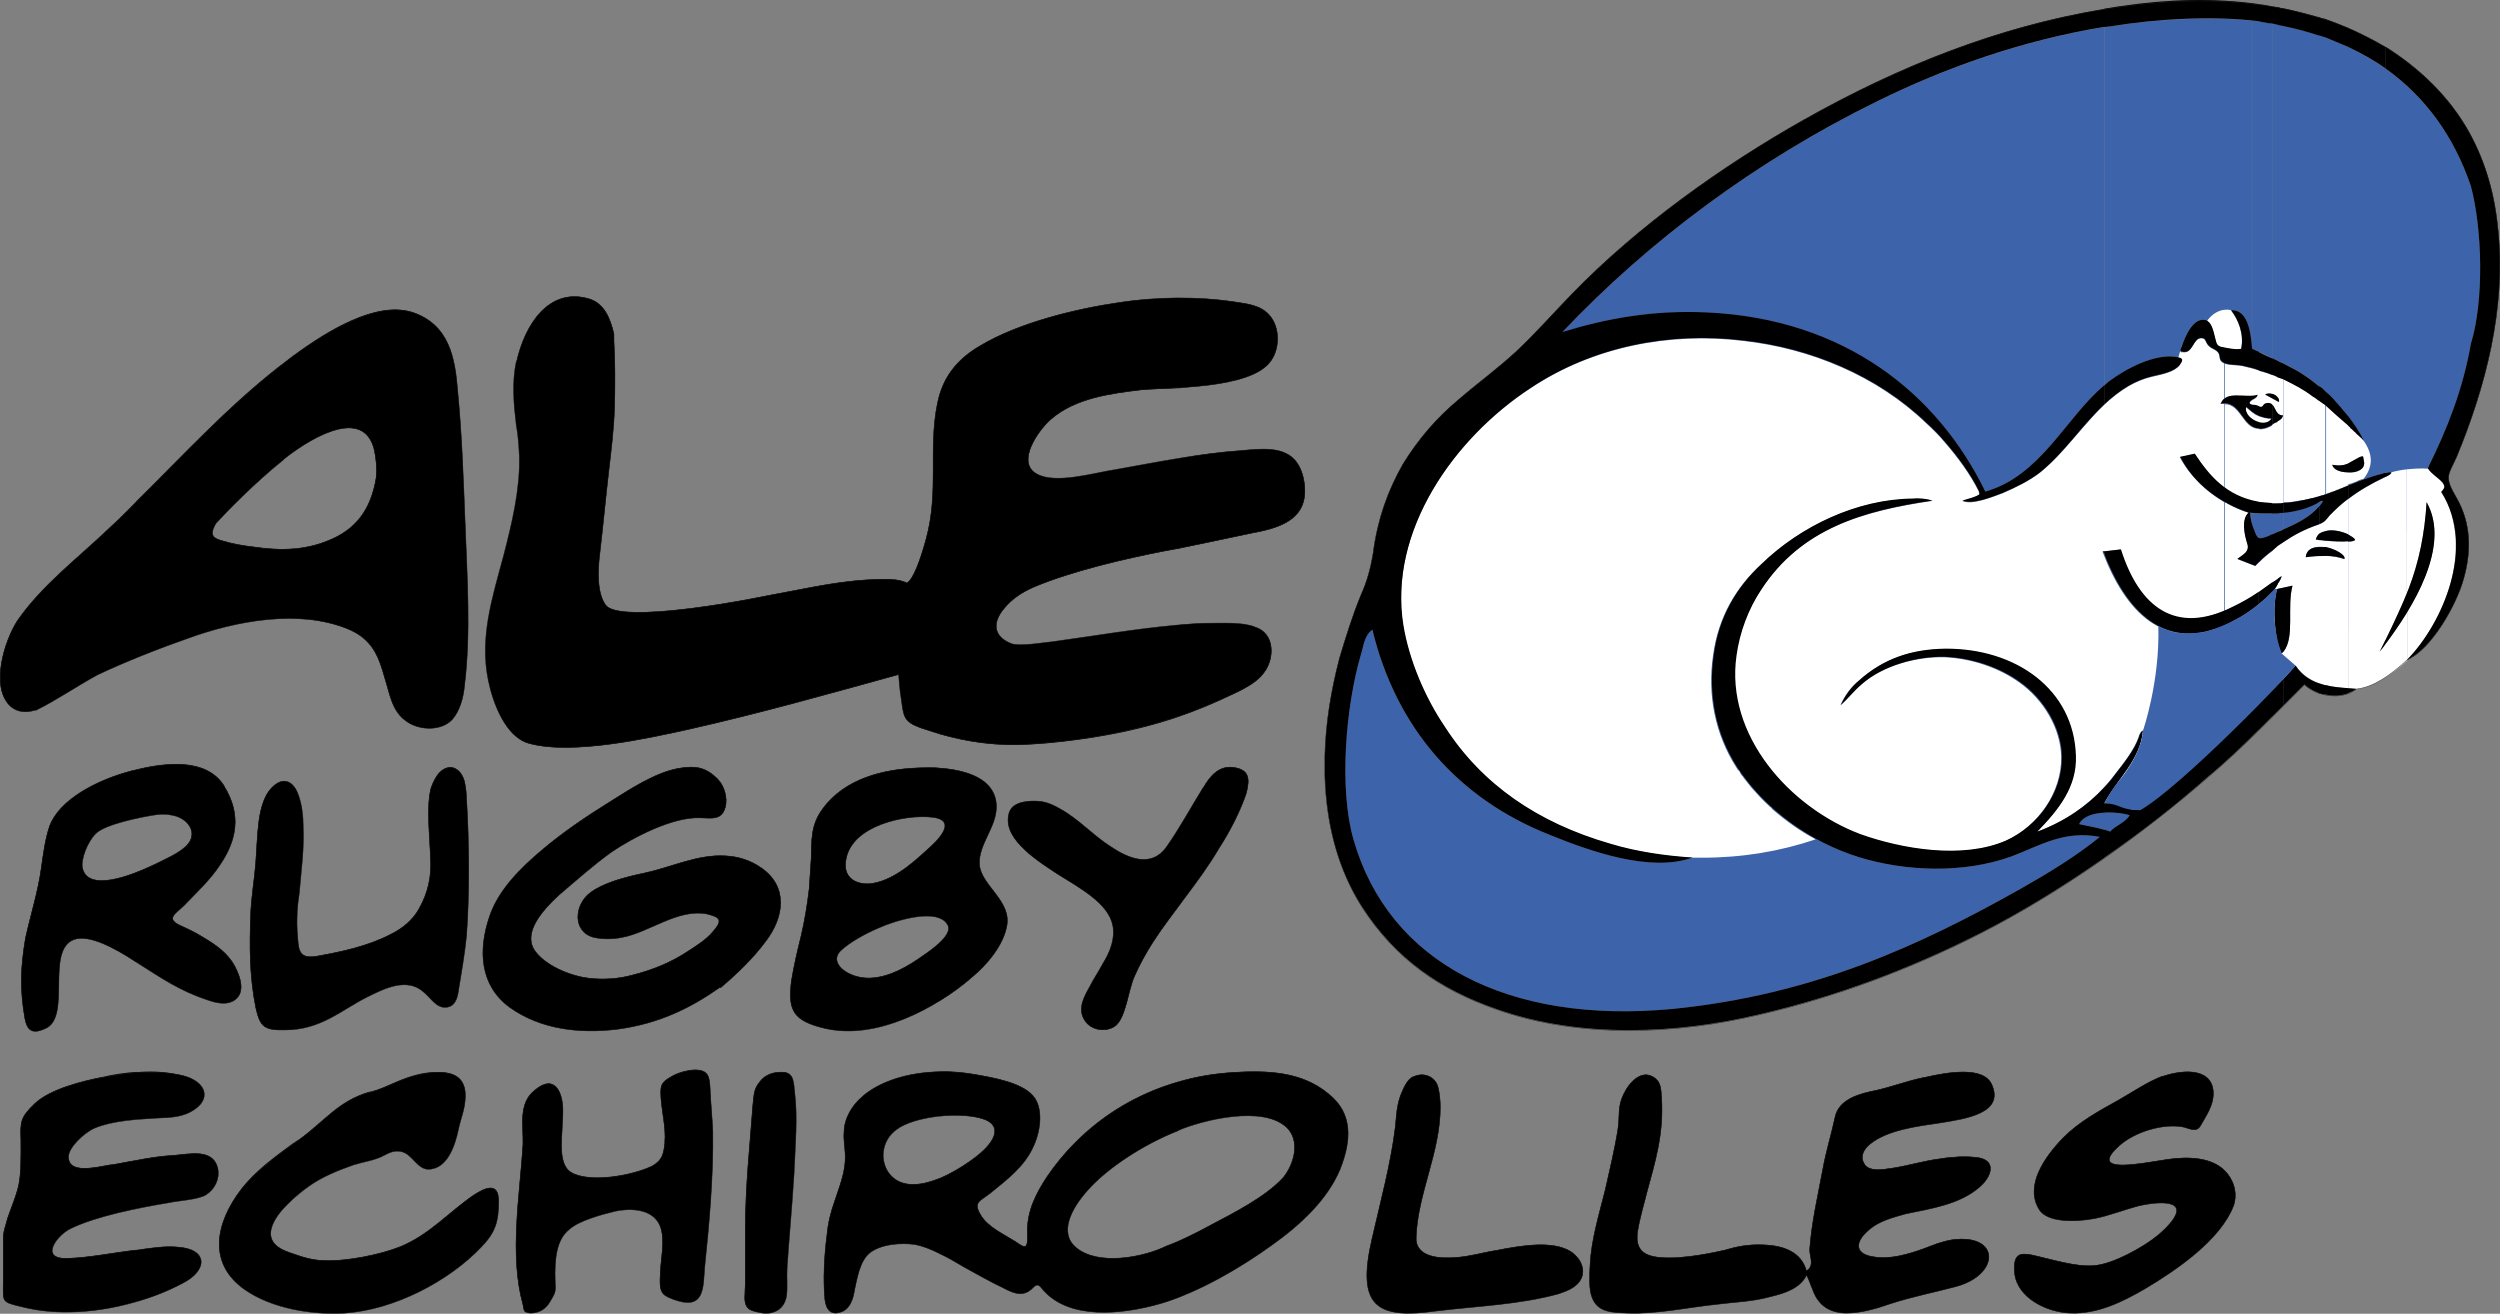
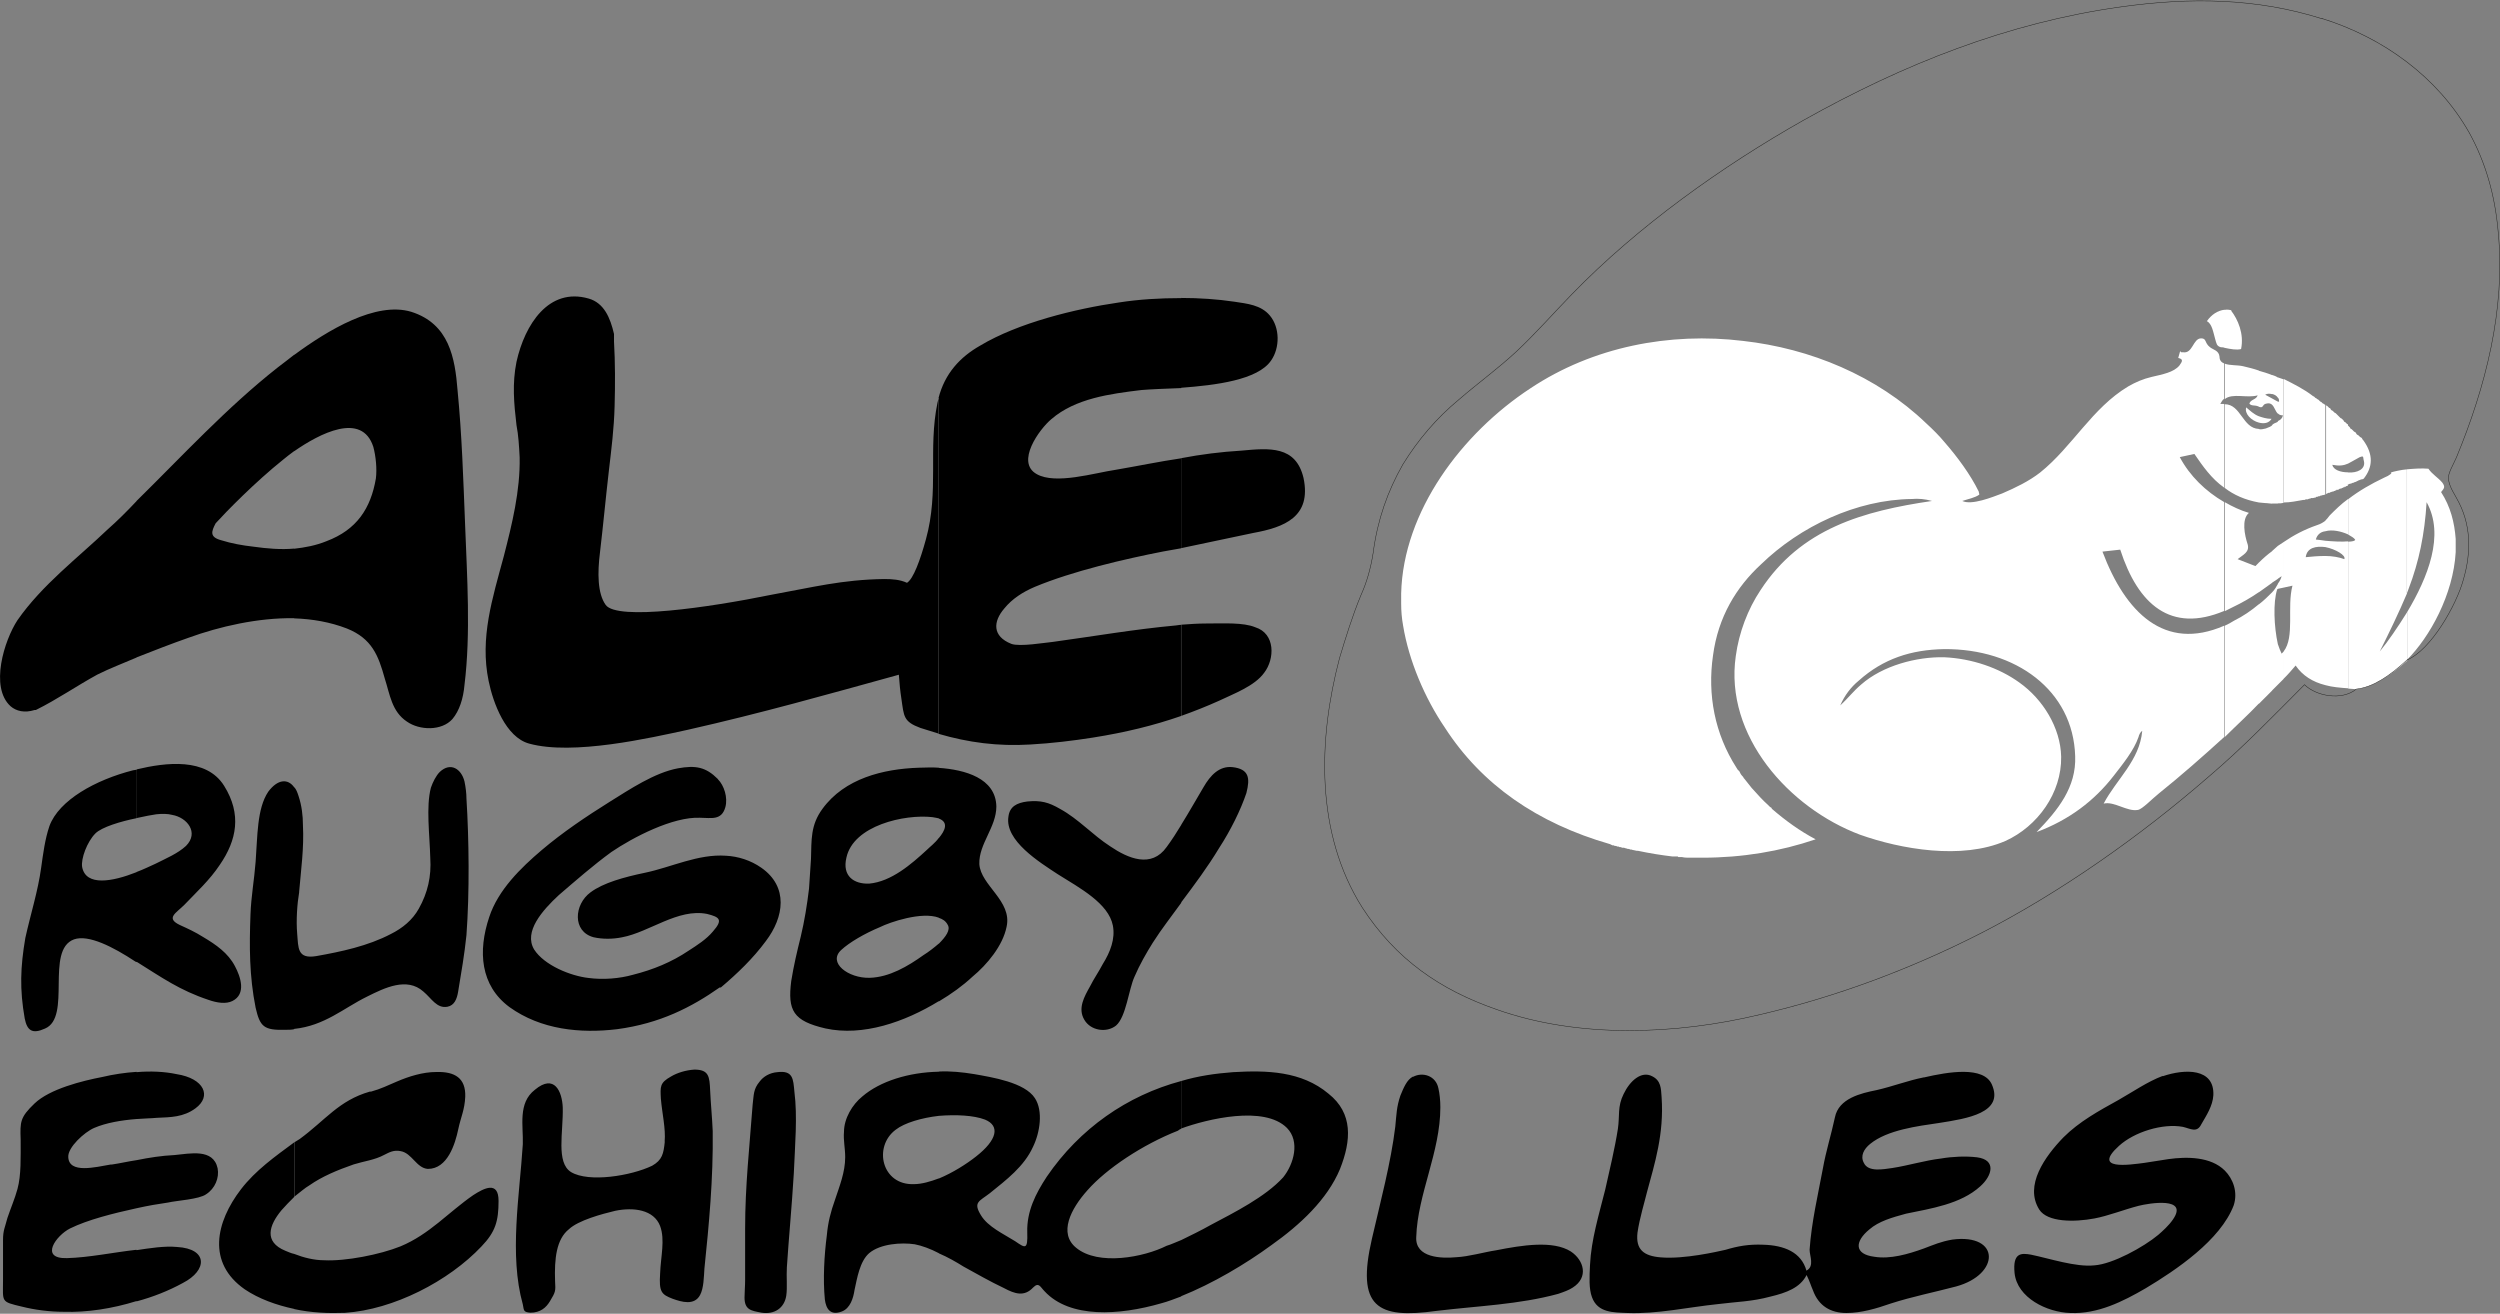
<svg xmlns="http://www.w3.org/2000/svg" id="Plan_1" data-name="Plan 1" viewBox="0 0 165.88 87.17">
  <rect x="0" y="0" width="165.88" height="87.17" fill="#808080" stroke="none" />
  <defs>
    <style>
      .cls-1, .cls-2 {
        stroke: #1e1e1c;
        stroke-miterlimit: 10;
        stroke-width: .03px;
      }

      .cls-1, .cls-3, .cls-4, .cls-5 {
        fill-rule: evenodd;
      }

      .cls-2 {
        fill: none;
      }

      .cls-3 {
        fill: #3d63aa;
      }

      .cls-4 {
        fill: #fff;
      }
    </style>
  </defs>
-   <path class="cls-3" d="m155.8,3.12c3.95,1.85,6.72,5,8.15,9.24.76,2.86.88,7.6,0,10.46-.55,3.11-1.6,5.8-2.86,8.23l-.29,2.1-4.33,7.94-.67.67v-5.84c.25,0,.46-.04.46-.13-.08-.13-.25-.21-.46-.34v-2.35c.71-.55,1.51-1.01,2.39-1.43.5-.21.8-.5-.08-.25-.88.21-1.6.5-2.31.8v-.88c.59.04,1.18-.21,1.05-.76-.08-.25.04-.38-.29-.25-.25.13-.5.29-.76.42v-2.52c.34.34.71.67,1.05,1.01-.29-.59-.67-1.13-1.05-1.64V3.11h0Zm-1.51-.63c.5.21,1.01.42,1.51.63v24.49c-.34-.42-.67-.8-1.01-1.18-.17-.17-.34-.34-.5-.46V2.49h0Zm1.51,39.28l-1.51,1.43v-6.3c.46,0,.92.08,1.26.21.13-.25-.59-.67-1.26-.8v-.42c.46.04,1.09.08,1.51.04v5.84h0Zm0-13.53c-.5-.42-1.01-.88-1.51-1.34v5.92c.5-.17,1.01-.38,1.51-.59v-.88c-.5,0-.97-.17-1.05-.5.46.08.76.04,1.05-.08v-2.52h0Zm0,4.87v2.35c-.46-.21-1.05-.34-1.51-.21v-.71c.08-.08.17-.17.29-.34.38-.38.76-.76,1.22-1.09Zm-1.93-30.75c.17.04.29.08.42.13v23.48c-.13-.13-.25-.25-.42-.34V2.36h0Zm.42,40.83l-.42.38v-6.68h.42v6.3h0Zm0-16.3v5.92c-.13.04-.25.08-.42.13v-6.34c.17.13.29.21.42.29h0Zm0,7.65v.71c-.17.04-.29.08-.42.17v-.63c.21-.08.29-.13.42-.25h0Zm0,1.34v.42h-.42v-.46c.13,0,.25,0,.42.04h0Zm-.42-2.27v-.29c.25-.13.38-.13.08.21,0,.04-.04.04-.08.08Zm-2.35-31.89c.84.17,1.6.38,2.35.63v23.27c-.38-.34-.8-.63-1.26-.92-.34-.21-.71-.38-1.09-.59V1.72h0Zm2.35,41.84l-1.13,1.09c-.13-.13-.29-.29-.42-.5-.25.29-.5.59-.8.88v-1.81c.76-.97.21-2.94.59-4.37l-.59.13v-3.02c.67-.46,1.39-.84,2.23-1.13.04,0,.08-.04.13-.04v.63c-.08.08-.17.21-.21.38.04,0,.13,0,.21.04v.46c-.42,0-.84.17-.88.67.29-.04.59-.08.88-.08v6.68h0Zm0-16.97c-.13-.08-.25-.21-.42-.29-.59-.46-1.26-.8-1.93-1.13v8.19c.42,0,.84-.08,1.3-.17.38-.08.76-.17,1.05-.25v-6.34h0Zm0,6.72s-.08.04-.13.08c-.63.34-1.39.55-2.23.63v1.09c.88-.38,1.72-.8,2.35-1.51v-.29h0Zm-2.73-31.68c.13.04.25.04.38.08v22.39c-.13-.04-.25-.08-.38-.17V1.62h0Zm.38,43.4l-.38.38v-2.69c.08.25.17.46.25.63.04-.04.08-.08.13-.13v1.81h0Zm0-19.87v8.19c-.13.04-.25.04-.38.04v-5.46c.17-.08.29-.17.34-.38-.17,0-.25-.04-.34-.13v-.8l.08.04c0-.13,0-.21-.08-.29v-1.34c.13.04.25.08.38.13h0Zm0,8.86v1.09c-.13.08-.25.13-.38.17v-1.22c.13-.04.25-.04.38-.04h0Zm0,1.93v3.02l-.38.08v-.34c.13-.17.21-.34.25-.5l-.25.17v-2.18c.13-.08.25-.17.38-.25Zm-.76-34.41c.13.04.25.04.38.08v22.31c-.13-.04-.25-.13-.38-.17V1.54h0Zm.38,43.86l-.38.38v-6.51c.17-.17.29-.38.38-.55v.34h-.04c-.29.88-.21,2.52.04,3.65v2.69h0Zm0-20.37v1.34c-.08-.13-.21-.21-.38-.25v-1.26c.13.04.25.08.38.17h0Zm0,1.6v.8c-.17-.17-.21-.42-.38-.59v-.42c.13.08.25.13.38.21h0Zm0,1.3v5.46h-.38v-5.21c.08-.08.17-.13.29-.17.08-.03.11-.05.08-.08h.01Zm0,6.13v1.22l-.38.17v-1.39h.38Zm0,2.14v2.18c-.13.08-.25.17-.38.25v-2.1c.13-.13.25-.21.38-.34h0Zm-1.72-34.83c.38.04.8.08,1.18.17h.17v22.22c-.42-.21-.88-.42-1.34-.63V1.37h0Zm1.34,44.4c-.42.46-.88.88-1.34,1.34v-6.68c.5-.38,1.01-.8,1.34-1.18v6.51h0Zm0-20.92v1.26c-.17-.04-.34-.04-.46.04.17.08.29.17.46.25v.42c-.08-.08-.21-.13-.38-.08-.34.04-.13.38-.59.17-.13-.08-.25-.04-.38-.08v-.29c.13-.08.29-.13.38-.34-.13.04-.25.08-.38.08v-1.85c.46.13.92.25,1.34.42h.01Zm0,3.32v5.21c-.13,0-.29-.04-.46-.04-.29-.04-.59-.08-.88-.17v-4.87c.25.17.55.21.92.08.21-.08.34-.13.42-.21h0Zm0,5.88v1.39l-.25.13c-.63.25-.67.25-.97-.46-.04-.08-.08-.21-.13-.38v-.67c.46,0,.88.04,1.34,0h.01Zm0,2.48c-.38.29-.76.63-1.13,1.01l-.21-.08v2.1c.46-.29.92-.63,1.34-.92v-2.1h0Zm-1.34-8.74c.42.29,1.01.42,1.3-.04-.59,0-.97-.21-1.3-.46v.5Zm-9.79-26c.13,0,.25-.04.38-.04,2.98-.46,6.47-.67,9.41-.38v21.76c-.08-1.18-.29-2.6-1.39-2.56.46.59.88,1.55.67,2.56-.38.08-.92-.04-1.34-.13-.29-.08-.29-.25-.38-.55-.13-.55-.25-1.09-.63-1.22-.8-.21-1.34,1.01-1.6,1.76-.08.21-.17.29.08.34.67.13.67-.92,1.22-.92.38,0,.21.29.59.59.21.17.59.21.63.63.04.67.97.5,1.55.63.17.04.38.08.59.17v1.85c-.76.04-1.76-.29-2.06.5,1.13-.21,1.34,1.09,2.06,1.51v4.87c-1.85-.46-2.86-1.72-3.78-3.07l-.97.21c.92,1.81,2.65,3.07,4.54,3.7-.5.42-.29,1.47-.08,2.1.13.5-.29.67-.67.97l.97.38v2.1c-.42.25-.84.5-1.3.71-3.78,1.89-6.18,0-7.39-3.82l-1.09.13v-9.75c.5-.46,1.01-.88,1.6-1.22.5-.29,1.01-.5,1.55-.63.71-.17,1.47-.29,1.85-.76.21-.29.25-.42-.08-.5-1.55-.34-3.61.84-4.62,1.6-.08.08-.21.17-.29.25V1.78h-.02Zm9.79,45.33v-6.68c-.38.25-.76.5-1.18.71-4.24,2.31-7.02-.25-8.61-4.37v15.46c.25-.25.46-.5.67-.8.59-.76,1.34-1.68,1.64-2.56.04-.17.13-.34.25-.42-.17,1.97-1.72,3.23-2.56,4.83.71-.17,1.55.55,2.27.42.29-.04.97-.76,1.39-1.09,2.1-1.68,4.2-3.61,6.13-5.5h0Zm0-20.58c-.08.04-.13.13-.17.21.04.04.13.08.17.08v-.29h0Zm0,.76c-.13-.08-.25-.17-.38-.29-.08.29.08.59.38.8v-.5h0Zm0,6.76l-.13-.04c.04.29.08.5.13.71v-.67h0Zm-9.79,21v-1.13c.63-.04,1.26.04,1.68.17-.29.5-.92.67-1.3,1.09-.13-.04-.25-.08-.38-.13h0Zm-35.96-33.02c5.67-6.01,12.85-11.38,20.92-15.33,4.37-2.14,9.45-3.99,15.04-4.92v23.78c-2.56,2.14-4.2,6.01-7.9,7.06-3.15-6.47-9.28-11.47-18.48-11.89-3.61-.17-6.72.42-9.58,1.3h0Zm35.96,30.2v-15.46c-.04-.08-.04-.13-.08-.21h.08v-9.75c-1.51,1.43-2.65,3.19-4.24,4.5-.76.59-1.64,1.01-2.52,1.39-.67.25-2.02.8-2.65.5.38-.13.84-.21,1.13-.42,0-.08-.04-.17-.04-.21-.55-1.13-1.43-2.31-2.23-3.23-.38-.46-.8-.88-1.26-1.3-3.28-3.15-7.69-4.96-12.14-5.46-4.87-.59-9.96.38-14.12,3.15-5.13,3.36-9.45,9.54-8.44,15.75.38,2.31,1.43,4.79,2.77,6.76,2.44,3.78,6.13,6.34,10.96,7.73,1.81.55,3.7.8,5.46.92-2.81,1.01-6.81-.42-9.49-1.51-6.05-2.39-10.17-7.06-11.76-13.61-.55.38-.59,1.13-.76,1.64-1.01,3.44-1.47,8.86-.5,12.27,2.35,8.23,10.33,12.27,21.13,11.26,9.37-.92,16.51-4.24,23.15-7.98,1.85-1.05,3.65-2.14,5.25-3.44-2.39-.46-3.99.59-5.88,1.3-3.15,1.13-6.97,1.01-10.12.04-3.23-1.01-6.22-3.15-8.07-5.97-1.43-2.23-1.93-4.83-1.55-7.44.34-2.56,1.55-4.54,3.19-6.05,2.6-2.52,6.34-4.29,10-4.33.42-.04.88,0,1.34.13-4.54.67-8.7,1.81-11.38,5.92-.84,1.26-1.43,2.81-1.64,4.37-.76,5.29,3.53,10.08,8.23,11.85,2.73.97,6.76,1.68,9.66.42,2.14-.97,3.74-3.19,3.7-5.59-.04-1.93-1.22-3.82-2.77-4.92-1.34-.97-3.15-1.6-5-1.68-1.81-.04-4.07.55-5.5,1.81-.5.42-.88.92-1.39,1.39.29-.67.71-1.22,1.22-1.64,1.64-1.47,3.49-2.06,5.67-2.1,4.75-.04,8.57,2.73,8.7,7.1.08,2.06-1.13,3.57-2.56,5.04,1.81-.67,3.28-1.68,4.45-2.94h0Zm0,1.68v1.13c-.55-.17-1.13-.25-1.68-.38.25-.5.92-.71,1.68-.76h0Z" />
  <path class="cls-4" d="m161.01,33.32c1.22,2.18.08,5-1.3,7.31v3.19-.04c1.51-1.51,3.07-4.33,3.23-7.14v-.88c-.08-1.09-.34-2.14-.97-3.11.21-.25.29-.34.08-.63-.29-.34-.67-.55-.92-.92-.46-.04-.97,0-1.43.04v8.23c.04-.08.08-.21.13-.34.67-1.76,1.05-3.57,1.18-5.71Zm-1.3,7.31c-.63,1.01-1.26,1.93-1.81,2.6.63-1.26,1.26-2.56,1.81-3.86v-8.23c-.42.04-.8.13-1.09.21.17,0-.08.21-.42.34-.88.42-1.68.88-2.39,1.43v2.35c.21.13.38.21.46.34,0,.08-.21.13-.46.13v9.75c.17,0,.38.04.55.04,1.05-.13,2.18-.84,3.36-1.89v-3.19h0v-.02Zm-3.91-8.4v-.88c.59.04,1.18-.21,1.05-.76-.08-.25.04-.38-.29-.25-.25.13-.5.29-.76.42v-2.52l.04.04h0l.04.04h0l.04.04h0l.04.08h0l.08.04h0l.04.04h0l.04.04.04.04.04.04.08.04.04.04.04.08.04.04.08.04.04.04.04.04.04.04.08.04.04.04.04.08.04.04c.71.97.63,1.81.04,2.56h0l-.08.04h-.04l-.13.04h0l-.08.04h-.04l-.04.04h-.04l-.04.04h0l-.13.04h0l-.08.04h-.04l-.08.04-.17.04-.04.04h-.04l.03.07Zm0-3.99v2.52c-.29.13-.59.17-1.05.08.08.34.55.5,1.05.5v.88h0l-.13.04-.04.04h-.08v.04h-.08l-.04.04h-.04l-.04.04h-.08l-.08.04h0l-.04.04h-.13v.04h-.04l-.08.04h-.04l-.04.04h-.08l-.08.04h-.04l-.04.04h-.08l-.08.04h0l-.08.04v-5.92.04l.08.04.04.04.04.04.04.04.08.04.04.08.04.04.08.04.04.04.04.04.04.04.08.04.04.04.04.04.04.04.08.08.04.04.04.04.04.04.08.04.04.04.04.04.04.04.04.08.08.04.04.04.04.04h0l.04.04h.04l.02.1Zm0,4.87v2.35c-.46-.21-1.05-.34-1.51-.21v-.71c.08-.08.17-.17.29-.34.38-.38.76-.76,1.22-1.09h0Zm0,2.81v9.75c-.55-.04-1.05-.08-1.51-.21v-8.57c.46,0,.92.08,1.26.21.13-.25-.59-.67-1.26-.8v-.42c.46.04,1.09.08,1.51.04Zm-1.51-9.03v5.92l-.13.04h-.04l-.13.04h-.04l-.04.04h-.08l-.08.04h-.08v.04h-.04l-.17.04h-.13l-.04.04h-.08l-.08.04h-.13l-.08.04h-.08c-.46.08-.88.17-1.3.17v-8.19c.67.34,1.34.67,1.93,1.13l.08.04.04.04.04.04.08.04.04.04.08.04.04.04.04.04.04.04.08.04.04.04.04.04.08.04.04.04h.04l.02.05Zm0,7.65v.71c-.34.04-.55.25-.63.55.08,0,.34.04.63.08v.42c-.63-.08-1.22.04-1.3.67.38-.04.84-.08,1.3-.08v8.57c-.84-.21-1.51-.63-1.97-1.3-.25.29-.5.59-.8.88v-1.81c.76-.97.21-2.94.59-4.37l-.59.13v-3.02c.67-.46,1.39-.84,2.23-1.13.25-.08.38-.17.55-.29h0Zm-2.77-9.37v8.19c-.13.04-.25.04-.38.04v-5.46c.17-.08.29-.17.34-.38-.17,0-.25-.04-.34-.13v-.8l.08.04c0-.13,0-.21-.08-.29v-1.34c.13.04.25.08.38.13h0Zm0,10.8v3.02l-.38.08v-.34c.13-.17.21-.34.25-.5l-.25.17v-2.18c.13-.08.25-.17.38-.25h0Zm0,7.27v1.81l-.38.38v-2.69c.08.25.17.46.25.63.04-.04.08-.08.13-.13Zm-.38-18.19v1.34c-.08-.13-.21-.21-.38-.25v-1.26c.13.04.25.08.38.17h0Zm0,1.6v.8c-.17-.17-.21-.42-.38-.59v-.42c.13.08.25.13.38.21h0Zm0,1.3v5.46h-.38v-5.21c.08-.08.17-.13.29-.17.08-.03.11-.05.08-.08h.01Zm0,8.28v2.18c-.13.08-.25.17-.38.25v-2.1c.13-.13.25-.21.38-.34h0Zm0,2.52v.34h-.04c-.29.88-.21,2.52.04,3.65v2.69l-.38.38v-6.51c.17-.17.29-.38.38-.55Zm-.38-13.86v1.26c-.17-.04-.34-.04-.46.04.17.08.29.17.46.25v.42c-.08-.08-.21-.13-.38-.08-.29.04-.17.34-.5.21v-2.39c.29.08.59.17.88.29h0Zm0,3.32v5.21c-.13,0-.29-.04-.46-.04-.13,0-.29-.04-.42-.04v-4.87c.13.04.29,0,.46-.04.21-.08.34-.13.42-.21h0Zm0,8.36v2.1c-.29.21-.59.42-.88.63v-1.97c.29-.29.59-.55.88-.76h0Zm0,2.73c-.25.25-.55.55-.88.8v6.6c.29-.29.59-.59.88-.88v-6.51h0Zm-.88-11.26v-.42c.25.08.5.17.84.17-.17.29-.5.34-.84.25Zm0-3.44v2.39s-.04-.04-.08-.04c-.21-.08-.42,0-.55-.17.08-.29.46-.25.55-.55-.67.21-1.68-.17-2.18.25v-2.35c.34.13.84.08,1.22.17.34.08.71.17,1.05.29h-.01Zm0,3.02v.42c-.5-.13-.97-.59-.84-1.01.25.21.5.46.84.59h0Zm0,.84c-1.09-.04-1.18-1.64-2.27-1.64v5.55c.59.46,1.34.8,2.27.97v-4.87h0Zm0,8.86v1.97c-.55.38-1.13.71-1.76,1.01-.17.08-.34.17-.5.25v-7.23c.5.29,1.05.55,1.6.71-.5.42-.29,1.47-.08,2.1.13.5-.29.67-.67.97l1.18.46.25-.25h-.02Zm0,2.77c-.5.42-1.05.8-1.64,1.09-.21.13-.42.25-.63.34v7.39c.76-.76,1.55-1.47,2.27-2.23v-6.6h0Zm-2.27-17.01v-2.52c.17-.04.34,0,.5.04h-.08c.46.59.88,1.55.67,2.56-.29.08-.71,0-1.09-.08Zm0-2.52v2.52c-.08-.04-.17-.04-.25-.04-.29-.08-.29-.25-.38-.55-.13-.46-.21-1.01-.55-1.18.29-.42.71-.71,1.18-.76h0Zm0,3.57c-.21-.08-.34-.21-.34-.46-.04-.42-.42-.46-.63-.63-.38-.29-.21-.59-.59-.59-.55,0-.55,1.05-1.22.92-.08.04-.17-.04-.17-.08l-.13.46c.34.08.29.21.08.5-.38.46-1.13.59-1.85.76-.55.13-1.05.34-1.55.63-2.39,1.43-3.7,3.99-5.84,5.71-.76.59-1.64,1.01-2.52,1.39-.67.25-2.02.8-2.65.5.38-.13.84-.21,1.13-.42,0-.08-.04-.17-.04-.21-.55-1.13-1.43-2.31-2.23-3.23-.38-.46-.8-.88-1.26-1.3-3.28-3.15-7.69-4.96-12.14-5.46-4.87-.59-9.96.38-14.12,3.15-4.54,2.98-8.44,8.15-8.57,13.61v.67c0,.5.04.97.13,1.47.38,2.31,1.43,4.79,2.77,6.76,2.44,3.78,6.13,6.34,10.96,7.73l.08.04.08.04h.08l.08.04h.08l.08.04h.08l.08.04h.08l.08.04h.13c.08.04.17.04.25.08h.08l.08.04h.08c.08.04.21.04.34.08h.08c.8.17,1.55.29,2.31.38h.34l.04.04h.25c.17.04.34.04.5.04h.84c2.65,0,5.17-.42,7.52-1.22h0c-1.05-.55-2.02-1.26-2.9-2.02l-.04-.08-.08-.04h0l-.08-.08-.04-.04c-.38-.34-.71-.71-1.05-1.09l-.04-.04c-.17-.21-.34-.42-.5-.63h0l-.04-.04-.04-.08s-.13-.13-.17-.21l-.04-.08-.04-.08-.08-.08h0l-.04-.04-.08-.13c-1.43-2.23-1.93-4.83-1.55-7.44.34-2.56,1.55-4.54,3.19-6.05,2.6-2.52,6.34-4.29,10-4.33.42-.04.88,0,1.34.13-4.54.67-8.7,1.81-11.38,5.92-.84,1.26-1.43,2.81-1.64,4.37-.76,5.29,3.53,10.08,8.23,11.85,2.73.97,6.76,1.68,9.66.42,2.14-.97,3.74-3.19,3.7-5.59-.04-1.93-1.22-3.82-2.77-4.92-1.34-.97-3.15-1.6-5-1.68-1.81-.04-4.07.55-5.5,1.81-.5.42-.88.92-1.39,1.39.29-.67.71-1.22,1.22-1.64,1.64-1.47,3.49-2.06,5.67-2.1,4.75-.04,8.57,2.73,8.7,7.1.08,2.06-1.13,3.57-2.56,5.04,2.14-.8,3.82-2.06,5.12-3.74.59-.76,1.34-1.68,1.64-2.56.04-.17.13-.34.25-.42-.17,1.97-1.72,3.23-2.56,4.83.71-.17,1.55.55,2.27.42.29-.04.97-.76,1.39-1.09,1.47-1.18,2.9-2.44,4.33-3.74v-7.39c-3.95,1.72-6.55-.88-8.07-4.92l1.18-.13c1.18,3.65,3.36,5.55,6.89,4.07v-7.23c-1.22-.71-2.27-1.72-2.94-2.98l.97-.21c.55.8,1.13,1.64,1.97,2.23v-5.55h-.25c.08-.13.13-.25.25-.34v-2.35l.04.02Z" />
-   <path class="cls-5" d="m161.01,33.32c1.64,2.9-.92,7.02-2.73,9.41v-.25c.55-1.13,1.09-2.27,1.55-3.44.67-1.76,1.05-3.57,1.18-5.71h0Zm-2.73-1.68v-.25c.63-.17.38.08,0,.25h0Zm0-27.1c2.65,1.89,4.54,4.49,5.67,7.81.76,2.86.88,7.6,0,10.46-.55,3.11-1.6,5.71-2.81,8.15,0,.04-.04.08-.04.13.25.38.67.59.97.92.21.29.13.38-.08.63,2.35,3.74,0,8.82-2.27,11.13,1.6-.67,3.28-3.65,3.74-5.33.55-1.89.5-3.74-.46-5.42-.84-1.43-.55-1.47,0-2.69,1.93-4.66,3.28-9.83,2.77-14.96-.21-2.44-.84-4.62-1.93-6.6-1.3-2.35-3.28-4.24-5.55-5.67v1.43h-.01Zm0,38.19c-.13.21-.25.34-.38.5l.38-.76v.25h0Zm0-39.62v1.43c-.76-.55-1.6-1.01-2.48-1.43v-1.26c.84.38,1.68.8,2.48,1.26h0Zm0,28.27v.25s-.04.04-.08.04c-.88.42-1.68.88-2.39,1.43v-.88c.71-.29,1.43-.59,2.31-.8.04-.04.13-.04.17-.04h0Zm-2.48,14.62v-.34c.17,0,.38.04.55.04-.17.13-.34.21-.55.29h0Zm0-10.08v-.46c.21.13.38.21.46.34,0,.08-.21.13-.46.13h0Zm0-4.58v-.59c.25-.13.5-.29.76-.42.34-.13.21,0,.29.25.13.55-.46.8-1.05.76h0Zm0-3.11v-.63c.38.5.76,1.05,1.05,1.64-.34-.34-.71-.67-1.05-1.01Zm0-26.38v1.26c-.5-.21-1.01-.42-1.51-.63v-1.22c.5.17,1.01.38,1.51.59h0Zm0,25.75v.63c-.5-.42-1.01-.88-1.51-1.34v-.92c.17.13.34.29.5.46.34.38.67.76,1.01,1.18h0Zm0,3.15v.59c-.5,0-.97-.17-1.05-.5.46.08.76.04,1.05-.08h0Zm0,1.47v.88c-.46.34-.84.71-1.22,1.09-.13.17-.21.25-.29.34v-1.72c.5-.17,1.01-.38,1.51-.59h0Zm0,3.23v.46c-.42.04-1.05,0-1.51-.04v-.63c.46-.13,1.05,0,1.51.21h0Zm0,10.21v.34c-.46.17-1.01.21-1.51.08v-.63c.46.13.97.17,1.51.21h0Zm-1.51-8.78v-.59c.67.13,1.39.55,1.26.8-.34-.13-.8-.21-1.26-.21Zm0-35.62v1.22c-.13-.04-.25-.08-.42-.13v-1.22l.21.08.21.04h0Zm0,24.7v.92c-.13-.08-.25-.17-.42-.29v-.97c.17.08.29.21.42.34h0Zm0,6.85v1.72c-.13.13-.21.17-.42.25v-1.18s.08-.04.08-.08c.29-.34.17-.34-.08-.21v-.38c.17-.04.29-.08.42-.13h0Zm0,2.44v.63c-.17-.04-.29-.04-.42-.04v-.42c.13-.08.25-.13.42-.17h0Zm0,1.05v.59h-.42v-.59h.42Zm0,9.16v.63c-.17-.04-.29-.04-.42-.08v-.67c.13.04.25.08.42.13h0Zm-.42-44.32v1.22c-.76-.25-1.51-.46-2.35-.63V.55c.8.17,1.6.38,2.35.59h0Zm0,24.49v.97c-.13-.08-.25-.21-.42-.29-.59-.46-1.26-.8-1.93-1.13v-1.05c.38.21.76.38,1.09.59.46.29.88.59,1.26.92h0Zm0,7.31v.38s-.08.04-.13.08c-.63.34-1.39.55-2.23.63v-.67c.42,0,.84-.08,1.3-.17.38-.08.76-.17,1.05-.25h0Zm0,.67c-.63.71-1.47,1.13-2.35,1.51v.84c.67-.46,1.39-.84,2.23-1.13.04,0,.08-.04.13-.04v-1.18h0Zm0,1.81v.42c-.08-.04-.17-.04-.21-.04.04-.17.13-.29.21-.38h0Zm0,.88v.59c-.29,0-.59.04-.88.08.04-.5.46-.67.88-.67h0Zm0,9.03v.67c-.38-.17-.71-.34-.97-.59l-1.39,1.39v-1.76c.29-.29.55-.59.8-.88.38.59.92.97,1.55,1.18h0Zm-2.35-2.1v-4.24l.59-.13c-.38,1.43.17,3.4-.59,4.37Zm0-42.68v1.18c-.13-.04-.25-.04-.38-.08V.47c.13.04.25.08.38.08h0Zm0,23.57v1.05c-.13-.04-.25-.08-.38-.13v-1.09c.13.08.25.13.38.17h0Zm0,9.24v.67c-.13,0-.25,0-.38.04v-.67c.13,0,.25,0,.38-.04h0Zm0,1.76v.84c-.13.08-.25.17-.38.25v-.92c.13-.04.25-.08.38-.17h0Zm0,3.86v4.24s-.08.08-.13.13c-.08-.17-.17-.38-.25-.63v-3.65l.38-.08h0Zm0,6.05v1.76l-.38.38v-1.76l.38-.38h0Zm-.38-6.3v-.34l.25-.17c-.04.17-.13.34-.25.5h0Zm0-10.8v-.5c.08.08.17.13.34.13-.04.21-.17.29-.34.38h0Zm0-1.3v-.25c.08.08.08.17.08.29l-.08-.04Zm0-26.17v1.18c-.13-.04-.25-.04-.38-.08V.43c.13,0,.25.04.38.04h0Zm0,23.48v1.09c-.13-.08-.25-.13-.38-.17v-1.09c.13.04.25.13.38.17h0Zm0,2.44v.25c-.13-.08-.25-.13-.38-.21v-.29c.17.04.29.13.38.25h0Zm0,1.05v.5s-.04.04-.08.08c-.13.04-.21.08-.29.17v-1.34c.17.17.21.42.38.59h-.01Zm0,5.97v.67h-.38v-.67h.38Zm0,1.89v.92c-.13.13-.25.21-.38.34v-1.09l.38-.17h0Zm0,3.11v.34c-.08.17-.21.38-.38.55v-.63c.13-.08.25-.17.38-.25h0Zm0,.67h-.04c-.29.88-.21,2.52.04,3.65v-3.65h0Zm0,6.34v1.76l-.38.38v-1.76l.38-.38Zm-.38-44.99v1.13h-.17c-.25-.04-.46-.08-.71-.13V.29c.29,0,.59.08.88.13h0Zm0,23.36v1.09c-.29-.13-.59-.21-.88-.29v-1.22c.29.17.59.29.88.42h0Zm0,2.35v.29c-.17-.08-.29-.17-.46-.25.13-.08.29-.08.46-.04h0Zm0,.71v1.34c-.08.08-.21.13-.42.21-.17.04-.34.08-.46.04v-.42c.34.08.67.04.84-.25-.34,0-.59-.08-.84-.17v-.63c.34.13.21-.17.5-.21.17-.04.29,0,.38.08h0Zm0,6.55v.67h-.88v-.76c.13,0,.29.04.42.04.17,0,.34.04.46.04h0Zm0,2.06v1.09c-.29.21-.59.46-.88.76v-1.6c.13.04.29,0,.63-.13l.25-.13h0Zm0,3.19v.63c-.25.25-.55.55-.88.8v-.8c.29-.21.59-.42.88-.63h0Zm0,7.14v1.76c-.29.29-.59.59-.88.88v-1.76c.29-.29.59-.59.88-.88Zm-.88-45.5v1.13c-3.02-.38-6.76-.17-9.87.34-.13,0-.25.04-.38.04V.57c.38-.04.76-.13,1.13-.17,3.07-.46,6.13-.55,9.12-.13h0Zm0,23.06v1.22c-.34-.13-.71-.21-1.05-.29-.59-.13-1.51.04-1.55-.63-.04-.42-.42-.46-.63-.63-.38-.29-.21-.59-.59-.59-.55,0-.55,1.05-1.22.92-.25-.04-.17-.13-.08-.34.25-.76.8-1.97,1.6-1.76.38.13.5.67.63,1.22.08.29.08.46.38.55.42.08.97.21,1.34.13.21-1.01-.21-1.97-.67-2.56,1.09-.04,1.3,1.39,1.39,2.56l.46.21h-.01Zm0,3.61v.63c-.34-.13-.59-.38-.84-.59-.13.42.34.88.84,1.01v.42c-1.13-.04-1.18-1.89-2.52-1.64.34-.92,1.64-.34,2.44-.59-.08.29-.46.25-.55.55.13.17.34.08.55.17.04,0,.04.04.08.04h0Zm0,6.34v.76c-.17,0-.38,0-.59-.04.04.46.13.8.25,1.09.13.34.21.55.34.59v1.6l-.25.25-1.18-.46c.38-.29.8-.46.67-.97-.21-.63-.42-1.68.08-2.1-1.89-.63-3.61-1.89-4.54-3.7l.97-.21c.97,1.47,2.1,2.81,4.24,3.19h0Zm0,5.97c-.55.38-1.13.71-1.76,1.01-3.78,1.89-6.18,0-7.39-3.82l-1.09.13v.21c1.6,4.12,4.37,6.68,8.61,4.37.59-.29,1.13-.67,1.64-1.09v-.8h-.01Zm0,7.39v1.76c-1.05,1.05-2.14,2.1-3.36,3.11-2.14,1.89-4.45,3.7-6.89,5.38v-1.85c.13.04.25.08.38.13.38-.42,1.01-.59,1.3-1.09-.42-.13-1.05-.21-1.68-.17v-1.68c.25-.25.46-.5.67-.8.59-.76,1.34-1.68,1.64-2.56.04-.17.13-.34.25-.42-.17,1.97-1.72,3.23-2.56,4.83.71-.17,1.55.55,2.27.42.29-.04.97-.76,1.39-1.09,2.27-1.81,4.54-3.91,6.6-5.97h-.01Zm-10.25-19.83c.5-.46,1.01-.88,1.6-1.22.5-.29,1.01-.5,1.55-.63.71-.17,1.47-.29,1.85-.76.21-.29.25-.42-.08-.5-1.55-.34-3.61.84-4.62,1.6-.08.08-.21.17-.29.25v1.26h-.01Zm0-26.26v1.22c-5.59.92-10.67,2.77-15.04,4.92-8.07,3.95-15.25,9.33-20.92,15.33,2.86-.88,5.97-1.47,9.58-1.3,9.2.42,15.33,5.42,18.48,11.89,3.7-1.05,5.34-4.92,7.9-7.06v1.26c-1.51,1.43-2.65,3.19-4.24,4.5-.76.59-1.64,1.01-2.52,1.39-.67.25-2.02.8-2.65.5.38-.13.84-.21,1.13-.42,0-.08-.04-.17-.04-.21-.55-1.13-1.43-2.31-2.23-3.23-.38-.46-.8-.88-1.26-1.3-3.28-3.15-7.69-4.96-12.14-5.46-4.87-.59-9.96.38-14.12,3.15-5.13,3.36-9.45,9.54-8.44,15.75.38,2.31,1.43,4.79,2.77,6.76,2.44,3.78,6.13,6.34,10.96,7.73,1.81.55,3.7.8,5.46.92-2.81,1.01-6.81-.42-9.49-1.51-6.05-2.39-10.17-7.06-11.76-13.61-.55.38-.59,1.13-.76,1.64-1.01,3.44-1.47,8.86-.5,12.27,2.35,8.23,10.33,12.27,21.13,11.26,9.37-.92,16.51-4.24,23.15-7.98,1.85-1.05,3.65-2.14,5.25-3.44-2.39-.46-3.99.59-5.88,1.3-3.15,1.13-6.97,1.01-10.12.04-3.23-1.01-6.22-3.15-8.07-5.97-1.43-2.23-1.93-4.83-1.55-7.44.34-2.56,1.55-4.54,3.19-6.05,2.6-2.52,6.34-4.29,10-4.33.42-.04.88,0,1.34.13-4.54.67-8.7,1.81-11.38,5.92-.84,1.26-1.43,2.81-1.64,4.37-.76,5.29,3.53,10.08,8.23,11.85,2.73.97,6.76,1.68,9.66.42,2.14-.97,3.74-3.19,3.7-5.59-.04-1.93-1.22-3.82-2.77-4.92-1.34-.97-3.15-1.6-5-1.68-1.81-.04-4.07.55-5.5,1.81-.5.42-.88.92-1.39,1.39.29-.67.71-1.22,1.22-1.64,1.64-1.47,3.49-2.06,5.67-2.1,4.75-.04,8.57,2.73,8.7,7.1.08,2.06-1.13,3.57-2.56,5.04,1.81-.67,3.28-1.68,4.45-2.94v1.68c-.76.04-1.43.25-1.68.76.55.13,1.13.21,1.68.38v1.85c-2.65,1.85-5.42,3.57-8.23,5-4.62,2.35-9.54,4.2-14.62,5.38-5.59,1.34-12.01,1.6-17.48-.34-3.74-1.3-6.68-3.32-8.91-6.76-1.68-2.6-2.39-5.63-2.48-8.7v-1.34c.04-2.23.42-4.41.97-6.51.42-1.39.84-2.77,1.43-4.2.38-.84.63-1.72.8-2.77.29-2.23.97-4.12,1.97-5.88,1.01-1.64,2.23-3.07,3.7-4.29,1.26-1.09,2.6-2.06,3.82-3.19,1.3-1.22,2.44-2.52,3.7-3.82,4.37-4.5,9.96-8.49,15.38-11.55,6.26-3.53,12.86-6.18,19.95-7.35h0v-.03Zm0,36h-.08c.04.08.04.13.08.21v-.21Z" />
  <path class="cls-2" d="m154.08,1.23c4.03,1.26,7.65,3.86,9.75,7.56,1.09,1.97,1.72,4.16,1.93,6.6.5,5.13-.84,10.29-2.77,14.96-.55,1.22-.84,1.26,0,2.69.97,1.68,1.01,3.53.46,5.42-.46,1.68-2.14,4.66-3.74,5.33-1.18,1.09-2.27,1.81-3.36,1.93-.97.8-2.69.46-3.44-.29-2.14,2.14-4.07,4.16-6.39,6.13-4.5,3.91-9.79,7.65-15.12,10.38-4.62,2.35-9.54,4.2-14.62,5.38-5.59,1.34-12.01,1.6-17.48-.34-3.74-1.3-6.68-3.32-8.91-6.76-3.11-4.92-2.94-11.13-1.51-16.55.42-1.39.84-2.77,1.43-4.2.38-.84.63-1.72.8-2.77.29-2.23.97-4.12,1.97-5.88,1.01-1.64,2.23-3.07,3.7-4.29,1.26-1.09,2.6-2.06,3.82-3.19,1.3-1.22,2.44-2.52,3.7-3.82,4.37-4.5,9.96-8.49,15.38-11.55,6.6-3.7,13.53-6.47,21.09-7.52,4.54-.63,8.95-.59,13.32.8h0v-.02Z" />
-   <path class="cls-3" d="m139.63,53.32s.28-.7,1.17-1.76c0,0,1.31-1.61,1.39-3.08,0,0,1.13-3.24,1.02-6.93,0,0,.33.18.85.34.45.14,1.18.18,2.1.06,0,0,2.61-.48,4.77-2.87h.17s-.57,1.93.29,4.28l.92.8c-.32.52-7.49,7.96-10.28,9.59,0,0-.61.06-1.3-.2,0,0-.57-.28-1.11-.23h0Z" />
  <path class="cls-5" d="m78.38,86.02v-3.74c.59-.29,1.3-.63,1.97-1.01,1.51-.8,3.61-1.85,4.79-3.15.71-.88,1.13-2.39.25-3.28-1.51-1.51-5.29-.59-7.02.04v-3.15c1.13-.34,2.27-.5,3.44-.59,2.23-.13,4.54-.08,6.34,1.43,1.64,1.3,1.51,3.11.76,5-.84,2.02-2.65,3.7-4.54,5.04-1.72,1.26-3.91,2.56-6.01,3.4h.02Zm0-26.13v-5.17c.5-.8.97-1.64,1.47-2.48.46-.8,1.05-1.43,1.93-1.34,1.09.13,1.18.71.92,1.72-.38,1.13-1.05,2.48-1.81,3.65-.76,1.26-1.64,2.44-2.52,3.61h.01Zm0-12.39v-6.05c.55-.04,1.09-.08,1.68-.08,1.13,0,2.44-.08,3.23.25,1.34.42,1.3,2.1.59,3.02-.63.88-2.02,1.39-2.98,1.85-.84.38-1.68.71-2.52,1.01h0Zm0-11.13v-5.97c1.3-.25,2.65-.42,3.99-.5,1.85-.17,3.61-.34,4.12,1.81.55,2.6-1.3,3.28-3.32,3.65-1.6.34-3.19.67-4.79,1.01h0Zm0-10.63v-5.97c1.18,0,2.39.08,3.53.25.84.13,1.76.21,2.35.92.67.8.67,2.14.08,2.98-.88,1.3-3.7,1.64-5.97,1.81h0Zm49.28,45.75c1.64-.38,3.95-.76,4.5.46.84,1.89-1.64,2.27-3.49,2.56-1.43.21-3.44.46-4.58,1.39-.42.34-.67.8-.42,1.26.29.63,1.3.42,1.89.34,1.09-.17,2.14-.5,3.23-.63.76-.13,1.64-.17,2.39-.08,1.3.17,1.01,1.22.21,1.93-1.3,1.18-3.28,1.47-4.92,1.81-.92.25-1.81.5-2.44,1.05-.97.8-1.01,1.64.34,1.81,1.05.17,2.23-.17,3.28-.55.67-.25,1.13-.46,1.89-.59,3.19-.42,3.19,2.31.25,3.11-1.43.38-2.9.67-4.33,1.13-.97.34-1.97.63-2.94.63-1.05,0-1.85-.46-2.23-1.51-.13-.29-.21-.59-.42-1.01-.42.84-1.34,1.18-2.39,1.43-1.26.34-2.23.34-3.49.5-2.02.21-4.03.67-6.01.59-.92-.04-1.97,0-2.35-1.05-.21-.55-.17-1.34-.13-2.14.08-1.68.59-3.32,1.01-5,.29-1.3.63-2.69.84-4.03.13-.88-.04-1.47.38-2.31.42-.88,1.18-1.55,1.89-1.18.59.29.59.8.63,1.39.17,2.44-.46,4.41-.97,6.3-.13.55-.5,1.76-.63,2.69-.13,1.13.42,1.55,1.55,1.64,1.55.13,3.74-.38,4.28-.5.84-.25,1.55-.38,2.52-.34,1.39.04,2.52.5,2.86,1.72.55-.29.21-.97.21-1.39.13-1.85.55-3.61.88-5.38.21-1.18.55-2.23.8-3.4.25-1.26,1.72-1.6,2.77-1.81,1.09-.25,2.06-.63,3.11-.84h.03Zm15.84-.08c1.47-.5,3.44-.55,3.36,1.26-.04.71-.46,1.34-.8,1.93-.29.59-.71.29-1.22.17-1.34-.25-3.23.34-4.24,1.26-1.81,1.64.67,1.26,1.68,1.13.55-.08,1.05-.17,1.6-.25,1.22-.17,2.81-.17,3.74.76.55.55.88,1.43.59,2.31-.88,2.31-3.82,4.29-5.84,5.5-1.51.88-3.19,1.72-5,1.64-1.55-.04-3.53-1.01-3.7-2.65-.13-1.34.42-1.34,1.09-1.22,1.22.25,2.98.84,4.2.71,1.22-.08,3.28-1.22,4.24-2.02.29-.25.71-.63.97-1.01,1.09-1.55-1.6-1.09-2.27-.92-.97.25-2.02.67-2.94.84-1.34.25-3.11.25-3.65-.59-1.01-1.6.38-3.53,1.6-4.79,1.05-1.05,2.35-1.76,3.65-2.48.97-.55,1.93-1.22,2.94-1.6h0v.02Zm-49.74.04c.63-.34,1.51-.08,1.68.76.08.34.13.8.13,1.26,0,2.98-1.51,5.76-1.6,8.61-.08,1.39,1.68,1.43,2.65,1.34.84-.04,1.85-.34,2.65-.46,1.72-.34,3.78-.67,4.96.08.88.59,1.18,1.72.13,2.39-.25.17-.59.29-.97.42-2.6.71-5.33.8-8.07,1.13-3.95.55-5.34-.25-4.29-4.79.55-2.39,1.26-5.04,1.55-7.44.08-.8.08-1.3.34-2.06.21-.5.42-1.05.84-1.26v.02Zm-15.38-51.67v5.97c-1.09.04-2.06.08-2.65.13-2.06.25-4.37.55-5.97,1.93-.8.67-2.39,2.86-.97,3.65,1.26.71,3.82-.08,5.25-.29,1.47-.25,2.9-.55,4.33-.76v5.97l-1.18.21c-2.56.5-6.01,1.3-8.53,2.35-.8.34-1.51.8-2.02,1.43-.76.88-.8,1.85.46,2.35.55.21,2.23-.08,2.77-.13,2.77-.38,5.42-.84,8.15-1.09.08,0,.21-.04.34-.04v6.05c-1.81.63-3.7,1.09-5.84,1.43-1.34.21-2.73.38-4.16.46-2.14.13-4.12-.13-6.09-.71v-22.27c.42-1.64,1.43-2.73,2.77-3.49,2.52-1.51,6.3-2.44,9.2-2.86,1.34-.21,2.73-.29,4.12-.29h.02Zm0,34.95v5.17c-.63.88-1.3,1.72-1.89,2.65-.42.67-.88,1.47-1.22,2.27-.38.84-.55,2.65-1.22,3.23-.63.5-1.68.34-2.1-.38-.46-.76,0-1.55.38-2.23.25-.5.55-.92.84-1.47.5-.8.84-1.68.67-2.56-.29-1.47-2.18-2.48-3.65-3.4-1.22-.8-3.53-2.23-3.28-3.82.08-.67.55-.92,1.26-1.01.88-.08,1.39.04,2.18.5,1.22.67,2.14,1.72,3.32,2.48,1.18.8,2.73,1.47,3.74.04.34-.46.67-.97.97-1.47h0Zm0,17.01v3.15c-.08.04-.17.08-.21.13-2.35.92-4.75,2.52-6.01,3.95-1.13,1.26-1.93,2.86-.76,3.82,1.47,1.22,4.5.63,6.01-.13.29-.08.63-.25.97-.38v3.74c-.46.17-.88.34-1.34.46-2.77.8-6.05,1.01-7.73-.8-.29-.29-.38-.63-.76-.25-.59.63-1.22.42-1.93.04-.97-.46-1.76-.92-2.69-1.43-.46-.29-1.05-.63-1.64-.88v-4.96c.92-.38,1.85-.97,2.48-1.47,1.39-1.09,1.6-2.02.59-2.44-.76-.29-1.93-.34-3.07-.25v-2.94c.76-.04,1.55.04,2.35.17,1.18.21,3.36.55,4.03,1.6.55.84.34,2.27-.13,3.23-.59,1.3-1.76,2.18-2.86,3.07-.71.55-1.13.59-.59,1.47.46.76,1.47,1.22,2.27,1.72.67.46.84.59.8-.59-.04-1.39.55-2.56,1.3-3.7,2.18-3.19,5.33-5.38,8.91-6.34h.01Zm-16.09-5.29c.84-.5,1.6-1.05,2.23-1.64.97-.8,2.02-2.06,2.27-3.32.38-1.72-1.72-2.73-1.81-4.16-.04-1.34,1.13-2.44,1.13-3.82-.04-1.89-2.1-2.44-3.82-2.56v3.36c.67.25.42.8,0,1.3v5.29c.25.08.46.21.59.46.21.34-.13.8-.59,1.26v3.82h0Zm-42.77-30.04c.71-.08,1.43-.21,2.14-.5,2.02-.76,2.94-2.18,3.28-4.16.08-.63,0-1.47-.17-2.1-.76-2.35-3.57-.88-5.25.29v-6.39c2.23-1.64,5.42-3.57,7.77-2.86,2.52.8,2.9,3.07,3.07,5.21.29,2.98.38,5.88.5,8.91.13,3.44.38,7.23-.04,10.63-.08.92-.34,1.72-.8,2.27-.71.8-2.18.76-3.02.17-1.01-.67-1.13-1.81-1.47-2.86-.42-1.51-.84-2.65-2.52-3.32-1.09-.42-2.27-.63-3.49-.67v-4.62h0Zm42.77-10v22.27c-.42-.13-.8-.25-1.22-.38-1.13-.42-1.09-.76-1.26-1.93-.08-.5-.13-1.05-.17-1.6-4.71,1.3-9.16,2.56-13.99,3.65-2.52.55-7.65,1.72-10.54.92-1.55-.42-2.39-2.69-2.69-4.16-.59-2.86.25-5.46,1.01-8.28.55-2.14,1.09-4.33,1.05-6.55-.04-.76-.08-1.47-.21-2.14-.17-1.43-.29-2.77,0-4.2.55-2.48,2.14-4.96,4.79-4.2,1.01.29,1.43,1.26,1.68,2.35v.5c.08,1.39.08,2.86.04,4.29-.04,1.51-.21,2.81-.38,4.28-.21,1.81-.38,3.65-.59,5.42-.17,1.34-.17,2.73.38,3.49.76,1.05,6.85.17,10.96-.67,2.77-.5,4.71-1.01,7.52-1.05.55,0,1.05.04,1.51.25.42-.25.88-1.51,1.26-2.9.88-3.19.13-5.97.76-9.03.04-.13.04-.21.08-.34h0Zm0,24.53v3.36c-.13-.04-.25-.04-.42-.08-1.85-.21-5.25.55-5.71,2.69-.29,1.22.5,1.76,1.51,1.72,1.47-.13,2.81-1.3,3.82-2.23.21-.21.55-.46.8-.8v5.29c-1.13-.42-3.23.29-3.91.63-1.01.42-2.02,1.01-2.56,1.51-.92.84.46,1.89,1.89,1.85,1.3-.04,2.52-.76,3.57-1.51.34-.21.71-.5,1.01-.76v3.82c-2.27,1.39-5.04,2.35-7.52,1.81-2.14-.5-2.52-1.18-2.27-3.15.17-1.05.38-1.93.63-2.94.25-1.05.42-2.1.55-3.19.04-.67.08-1.3.13-1.97.04-1.26-.04-2.23.76-3.32,1.47-2.02,4.03-2.65,6.39-2.73.38,0,.84-.04,1.34,0h-.01Zm0,20.16v2.94c-1.13.13-2.27.46-2.86.92-1.51,1.13-.92,3.7,1.22,3.61.5,0,1.09-.17,1.64-.38v4.96c-.55-.29-1.13-.5-1.6-.59-.88-.13-2.27-.04-3.02.59-.63.55-.8,1.68-.97,2.44-.08.55-.29,1.22-.84,1.43-.76.29-1.05-.17-1.13-.8-.13-1.34-.04-2.94.13-4.24.08-.88.25-1.55.55-2.39.29-.88.67-1.81.67-2.81,0-.59-.13-1.13-.08-1.68,0-.88.55-1.81,1.22-2.35,1.18-1.01,3.07-1.6,5.08-1.64h-.01Zm-42.77,15.75v-3.65c.63.25,1.34.42,1.97.42,1.43.08,3.74-.38,5.08-.92,1.93-.8,3.19-2.27,4.83-3.4.71-.46,1.68-.97,1.68.38s-.21,2.06-1.13,3.02c-2.18,2.31-5.84,4.2-9.07,4.41-1.05.04-2.23,0-3.36-.25h0Zm0-7.44c.38-.29.71-.59,1.01-.76.84-.59,1.85-1.01,2.94-1.39.67-.21,1.39-.29,2.02-.63.34-.17.63-.34,1.09-.25.76.13,1.05,1.13,1.81,1.18,1.3,0,1.81-1.64,2.02-2.65.17-.8.42-1.26.46-2.14.04-1.22-.67-1.68-1.93-1.64-.88,0-1.81.29-2.6.63-.59.25-1.09.5-1.72.67h-.08c-2.06.59-2.94,1.89-4.66,3.15l-.34.21v3.61h-.02Zm0-11.13v-16.05c.13.13.21.34.29.59.21.63.29,1.3.29,1.93.08,1.51-.13,2.98-.25,4.41v.04c-.13.76-.21,1.85-.13,2.77s0,1.68,1.26,1.47c1.64-.29,3.44-.67,4.96-1.47.76-.38,1.43-.92,1.85-1.68.59-1.05.84-2.14.76-3.36-.04-1.55-.29-3.4.04-4.66.13-.38.34-.8.59-1.05.71-.67,1.43-.21,1.64.63.08.38.13.8.13,1.13.17,2.73.21,6.22,0,9.07-.13,1.26-.34,2.48-.55,3.74-.08.5-.25.92-.71,1.01-.71.13-1.05-.55-1.6-1.01-1.09-.97-2.56-.25-3.74.34-1.55.76-2.81,1.93-4.83,2.14h0Zm24.58,7.48c.08-.88-.17-1.89-.25-2.86-.04-.8-.08-1.05.67-1.47.42-.25.97-.42,1.55-.46.97,0,1.01.46,1.05,1.39.04.88.13,1.76.17,2.69.04,3.19-.25,6.22-.55,9.12-.04.55-.04,1.3-.29,1.76-.38.71-1.22.46-1.81.25-.76-.29-.92-.46-.84-1.68.04-1.13.34-2.23,0-3.15-.42-1.09-1.76-1.26-2.98-1.01-.88.21-2.44.63-3.07,1.22-.84.67-.97,1.97-.92,3.44.04.67.04.71-.34,1.34-.25.42-.63.76-1.3.76-.46-.04-.42-.13-.5-.55-.92-3.28-.21-7.27,0-10.63.04-1.22-.34-2.73.8-3.61,1.3-1.09,1.81.13,1.85,1.18.04,1.64-.46,3.65.55,4.28,1.18.71,3.99.25,5.38-.42.67-.38.76-.8.84-1.6h-.01Zm6.3-3.99c.25-.34.67-.59,1.18-.63,1.05-.13,1.05.46,1.13,1.3.21,1.64.04,3.53-.04,5.42-.13,2.18-.34,4.37-.46,6.22-.04.63.04,1.34-.04,1.89-.13.84-.8,1.26-1.64,1.13-.67-.13-1.13-.17-1.13-1.01,0-.34.04-.71.04-1.18v-3.4c0-2.81.29-5.42.5-8.23.08-.63.04-1.01.46-1.51h0Zm-2.77-20.08c-.8-.8-1.47-.92-2.65-.71-1.55.29-3.19,1.39-4.54,2.23-1.55.97-3.11,2.02-4.49,3.19-1.39,1.18-2.9,2.65-3.49,4.45-.76,2.27-.59,4.54,1.34,5.97,2.1,1.51,4.71,1.76,7.14,1.47,2.86-.38,4.96-1.47,6.81-2.77h.08c1.09-.92,2.14-1.93,2.98-3.07,1.22-1.6,1.51-3.61-.29-4.87-.71-.5-1.55-.76-2.35-.8-1.85-.13-3.61.76-5.38,1.13-1.39.29-2.77.67-3.61,1.3-1.09.8-1.22,2.6.21,2.98.59.13,1.26.13,1.89,0,1.81-.34,3.7-1.93,5.63-1.55.84.21,1.09.38.38,1.18-.42.5-1.01.88-1.6,1.26-1.13.76-2.35,1.26-3.7,1.6-.88.25-1.97.34-2.94.21-1.18-.13-2.94-.84-3.61-1.89-.71-1.18.55-2.6,1.64-3.61,1.13-.97,2.27-1.97,3.49-2.86,1.43-.97,4.07-2.35,5.88-2.27.71,0,1.43.21,1.68-.71.17-.63-.08-1.43-.5-1.85h0Zm-28.82-21.21c-1.89,1.51-3.82,3.49-4.5,4.24-.29.55-.42.92.38,1.13.67.21,1.39.34,2.1.42.92.13,1.85.21,2.73.13v4.62c-2.39-.04-4.96.55-7.02,1.3-1.09.38-2.27.84-3.44,1.3v-10.38c3.07-3.02,5.97-6.18,9.37-8.86.34-.25.71-.55,1.09-.84v6.39c-.29.21-.5.38-.71.55h0Zm.71,21.76v16.05c-.17.04-.38.04-.59.04-1.43.04-1.68-.21-1.97-1.47-.42-2.1-.42-4.07-.34-6.18.04-1.18.25-2.31.34-3.49.13-1.68.08-3.53.84-4.66.63-.84,1.3-.88,1.72-.29h0Zm0,23.57v3.61c-.29.29-.59.59-.84.88-.84,1.01-1.18,2.1.25,2.69.21.08.38.17.59.21v3.65c-1.18-.25-2.35-.67-3.28-1.3-2.52-1.76-1.93-4.45-.25-6.64.97-1.26,2.27-2.18,3.53-3.11h0Zm-10.46,10.54c1.09-.29,2.14-.71,3.07-1.22,1.64-.84,1.68-2.27-.38-2.39-.84-.08-1.81.08-2.69.21v3.4h0Zm0-6.18c.76-.17,1.47-.29,2.1-.38.55-.13,2.06-.21,2.52-.55.59-.38.88-1.09.76-1.72-.29-1.34-1.85-.97-2.86-.88-.84.04-1.68.17-2.52.34v3.19h0Zm0-5.92v-3.11c.92-.08,1.85-.04,2.65.13,1.85.29,2.35,1.47,1.26,2.27-.8.59-1.64.59-2.56.63-.42.04-.88.04-1.34.08h0Zm0-10.42v-5.97c.46-.17.88-.38,1.26-.55.67-.34,1.47-.67,2.02-1.18.88-.88.08-1.89-.92-2.06-.29-.08-.67-.08-1.05-.04-.29.04-.76.13-1.3.25v-3.23c1.93-.46,4.62-.8,5.8,1.09,1.18,1.89.84,3.61-.29,5.25-.67,1.01-1.55,1.81-2.35,2.65-.55.55-1.26.88-.29,1.34.55.25,1.01.46,1.55.8.84.5,1.64,1.05,2.1,1.93.38.71.76,1.85-.17,2.31-.42.21-1.01.13-1.6-.08-1.89-.63-3.07-1.47-4.75-2.52h-.01Zm0-30.58v10.38c-.88.38-1.76.71-2.6,1.13-1.39.76-2.65,1.64-4.08,2.35h-.08c-.67.21-1.22.08-1.6-.25-1.39-1.26-.42-4.37.46-5.71,1.64-2.35,3.99-4.12,5.97-6.01.67-.59,1.3-1.22,1.93-1.89h0Zm0,17.81v3.23c-1.05.21-2.31.59-2.73,1.01-.55.55-.97,1.68-.88,2.23.25,1.3,2.02.97,3.61.34v5.97l-.08-.04c-1.47-.97-3.11-1.81-4.07-1.47-1.93.71-.13,5.17-1.93,5.92-.84.38-1.18.13-1.34-.67-.34-1.93-.29-3.4.04-5.34.34-1.55.84-3.11,1.05-4.66.13-.92.25-1.89.55-2.77.63-1.72,3.07-3.07,5.55-3.7.08,0,.17-.04.25-.04h-.02Zm0,20.08v3.11c-1.01.08-2.02.25-2.81.59-.67.29-1.76,1.3-1.72,1.93.04,1.13,1.81.67,2.81.5h.08c.55-.08,1.09-.21,1.64-.29v3.19c-1.55.34-3.23.76-4.41,1.34-.92.46-2.06,2.02-.21,1.97,1.47-.04,3.07-.38,4.58-.55h.04v3.4c-1.6.5-3.28.76-4.83.71-.97,0-1.93-.13-2.77-.34-1.43-.34-1.26-.29-1.26-1.76v-2.65c0-.67.13-.84.29-1.47.21-.63.5-1.3.67-1.93.25-.92.21-2.1.21-3.28-.04-1.18-.04-1.47.92-2.39,1.01-.97,3.19-1.51,4.5-1.76.71-.17,1.51-.29,2.27-.34v.02Z" />
-   <path class="cls-1" d="m34.27,24.02c.55-2.48,2.14-4.96,4.79-4.2,1.01.29,1.43,1.26,1.68,2.35v.5c.08,1.39.08,2.86.04,4.29-.04,1.51-.21,2.81-.38,4.28-.21,1.81-.38,3.65-.59,5.42-.17,1.34-.17,2.73.38,3.49.76,1.05,6.85.17,10.96-.67,2.77-.5,4.71-1.01,7.52-1.05.55,0,1.05.04,1.51.25.42-.25.88-1.51,1.26-2.9.88-3.19.13-5.97.76-9.03.38-1.85,1.43-2.98,2.86-3.82,2.52-1.51,6.3-2.44,9.2-2.86,2.48-.38,5.17-.42,7.65-.04.84.13,1.76.21,2.35.92.67.8.67,2.14.08,2.98-1.3,1.93-6.85,1.76-8.61,1.93-2.06.25-4.37.55-5.97,1.93-.8.67-2.39,2.86-.97,3.65,1.26.71,3.82-.08,5.25-.29,2.81-.5,5.5-1.05,8.32-1.26,1.85-.17,3.61-.34,4.12,1.81.55,2.6-1.3,3.28-3.32,3.65-1.97.42-3.95.84-5.97,1.22-2.56.5-6.01,1.3-8.53,2.35-.8.34-1.51.8-2.02,1.43-.76.88-.8,1.85.46,2.35.55.21,2.23-.08,2.77-.13,2.77-.38,5.42-.84,8.15-1.09.63-.04,1.3-.13,2.02-.13,1.13,0,2.44-.08,3.23.25,1.34.42,1.3,2.1.59,3.02-.63.88-2.02,1.39-2.98,1.85-2.6,1.18-5.25,1.93-8.36,2.44-1.34.21-2.73.38-4.16.46-2.6.17-4.92-.25-7.31-1.09-1.13-.42-1.09-.76-1.26-1.93-.08-.5-.13-1.05-.17-1.6-4.71,1.3-9.16,2.56-13.99,3.65-2.52.55-7.65,1.72-10.54.92-1.55-.42-2.39-2.69-2.69-4.16-.59-2.86.25-5.46,1.01-8.28.55-2.14,1.09-4.33,1.05-6.55-.04-.76-.08-1.47-.21-2.14-.17-1.43-.29-2.77,0-4.2h0l.02.03Zm-6.97-3.32c2.52.8,2.9,3.07,3.07,5.21.29,2.98.38,5.88.5,8.91.13,3.44.38,7.23-.04,10.63-.08.92-.34,1.72-.8,2.27-.71.8-2.18.76-3.02.17-1.01-.67-1.13-1.81-1.47-2.86-.42-1.51-.84-2.65-2.52-3.32-3.23-1.3-7.39-.5-10.5.63-1.93.67-4.16,1.55-6.05,2.44-1.39.76-2.65,1.64-4.08,2.35h-.08c-.67.21-1.22.08-1.6-.25-1.39-1.26-.42-4.37.46-5.71,1.64-2.35,3.99-4.12,5.97-6.01,3.78-3.57,7.18-7.52,11.3-10.75,2.1-1.64,6.09-4.54,8.86-3.7h0Zm52.55,31.55c.46-.8,1.05-1.43,1.93-1.34,1.09.13,1.18.71.92,1.72-.38,1.13-1.05,2.48-1.81,3.65-1.3,2.23-3.02,4.12-4.41,6.26-.42.67-.88,1.47-1.22,2.27-.38.84-.55,2.65-1.22,3.23-.63.5-1.68.34-2.1-.38-.46-.76,0-1.55.38-2.23.25-.5.55-.92.84-1.47.5-.8.84-1.68.67-2.56-.29-1.47-2.18-2.48-3.65-3.4-1.22-.8-3.53-2.23-3.28-3.82.08-.67.55-.92,1.26-1.01.88-.08,1.39.04,2.18.5,1.22.67,2.14,1.72,3.32,2.48,1.18.8,2.73,1.47,3.74.04.88-1.26,1.6-2.6,2.44-3.95h.01Zm-18.9-1.3c1.72-.08,5.13.13,5.17,2.56,0,1.39-1.18,2.48-1.13,3.82.08,1.43,2.18,2.44,1.81,4.16-.25,1.26-1.3,2.52-2.27,3.32-2.48,2.14-6.39,4.2-9.75,3.44-2.14-.5-2.52-1.18-2.27-3.15.17-1.05.38-1.93.63-2.94.25-1.05.42-2.1.55-3.19.04-.67.08-1.3.13-1.97.04-1.26-.04-2.23.76-3.32,1.47-2.02,4.03-2.65,6.39-2.73h-.02Zm.92,3.28c-1.85-.21-5.25.55-5.71,2.69-.29,1.22.5,1.76,1.51,1.72,1.47-.13,2.81-1.3,3.82-2.23.63-.55,2.14-1.97.38-2.18h0Zm-3.49,7.31c-1.01.42-2.02,1.01-2.56,1.51-.92.84.46,1.89,1.89,1.85,1.3-.04,2.52-.76,3.57-1.51.84-.59,1.93-1.43,1.6-2.02-.67-1.22-3.65-.21-4.5.17h0Zm-10.75-9.83c.42.42.67,1.22.5,1.85-.25.92-.97.71-1.68.71-1.81-.08-4.45,1.3-5.88,2.27-1.22.88-2.35,1.89-3.49,2.86-1.09,1.01-2.35,2.44-1.64,3.61.67,1.05,2.44,1.76,3.61,1.89.97.13,2.06.04,2.94-.21,1.34-.34,2.56-.84,3.7-1.6.59-.38,1.18-.76,1.6-1.26.71-.8.46-.97-.38-1.18-1.93-.38-3.82,1.22-5.63,1.55-.63.13-1.3.13-1.89,0-1.43-.38-1.3-2.18-.21-2.98.84-.63,2.23-1.01,3.61-1.3,1.76-.38,3.53-1.26,5.38-1.13.8.04,1.64.29,2.35.8,1.81,1.26,1.51,3.28.29,4.87-.84,1.13-1.89,2.14-2.98,3.07h-.08c-1.85,1.3-3.95,2.39-6.81,2.77-2.44.29-5.04.04-7.14-1.47-1.93-1.43-2.1-3.7-1.34-5.97.59-1.81,2.1-3.28,3.49-4.45,1.39-1.18,2.94-2.23,4.49-3.19,1.34-.84,2.98-1.93,4.54-2.23,1.18-.21,1.85-.08,2.65.71h0Zm-19.07,5.25c-.04-1.55-.29-3.4.04-4.66.13-.38.34-.8.59-1.05.71-.67,1.43-.21,1.64.63.08.38.13.8.13,1.13.17,2.73.21,6.22,0,9.07-.13,1.26-.34,2.48-.55,3.74-.08.5-.25.92-.71,1.01-.71.13-1.05-.55-1.6-1.01-1.09-.97-2.56-.25-3.74.34-1.68.84-3.07,2.18-5.42,2.18-1.43.04-1.68-.21-1.97-1.47-.42-2.1-.42-4.07-.34-6.18.04-1.18.25-2.31.34-3.49.13-1.68.08-3.53.84-4.66.8-1.09,1.64-.88,2.02.29.21.63.29,1.3.29,1.93.08,1.51-.13,2.98-.25,4.41v.04c-.13.76-.21,1.85-.13,2.77s0,1.68,1.26,1.47c1.64-.29,3.44-.67,4.96-1.47.76-.38,1.43-.92,1.85-1.68.59-1.05.84-2.14.76-3.36h0v.02Zm-13.69-4.79c1.18,1.89.84,3.61-.29,5.25-.67,1.01-1.55,1.81-2.35,2.65-.55.55-1.26.88-.29,1.34.55.25,1.01.46,1.55.8.84.5,1.64,1.05,2.1,1.93.38.71.76,1.85-.17,2.31-.42.21-1.01.13-1.6-.08-1.93-.63-3.11-1.47-4.83-2.56-1.47-.97-3.11-1.81-4.07-1.47-1.93.71-.13,5.17-1.93,5.92-.84.38-1.18.13-1.34-.67-.34-1.93-.29-3.4.04-5.34.34-1.55.84-3.11,1.05-4.66.13-.92.25-1.89.55-2.77.63-1.72,3.07-3.07,5.55-3.7,1.89-.46,4.83-.92,6.05,1.05h-.02Zm-3.44,1.93c-.29-.08-.67-.08-1.05-.04-.92.13-3.44.63-4.03,1.26-.55.55-.97,1.68-.88,2.23.29,1.64,3.07.63,4.87-.21.67-.34,1.47-.67,2.02-1.18.88-.88.08-1.89-.92-2.06h-.01Zm48.02,20.88c-1.51,1.13-.92,3.7,1.22,3.61,1.34,0,3.07-1.05,4.12-1.85,1.39-1.09,1.6-2.02.59-2.44-1.51-.59-4.75-.25-5.92.67h-.01Zm18.74.04c-2.35.92-4.75,2.52-6.01,3.95-1.13,1.26-1.93,2.86-.76,3.82,1.47,1.22,4.5.63,6.01-.13.8-.29,1.85-.8,2.94-1.39,1.51-.8,3.61-1.85,4.79-3.15.71-.88,1.13-2.39.25-3.28-1.6-1.55-5.67-.5-7.23.17h.01Zm-27.77-3.23c.25-.34.67-.59,1.18-.63,1.05-.13,1.05.46,1.13,1.3.21,1.64.04,3.53-.04,5.42-.13,2.18-.34,4.37-.46,6.22-.04.63.04,1.34-.04,1.89-.13.84-.8,1.26-1.64,1.13-.67-.13-1.13-.17-1.13-1.01,0-.34.04-.71.04-1.18v-3.4c0-2.81.29-5.42.5-8.23.08-.63.04-1.01.46-1.51h0Zm-21.47-.63c1.26-.04,1.97.42,1.93,1.64-.04.88-.29,1.34-.46,2.14-.21,1.01-.71,2.65-2.02,2.65-.76-.04-1.05-1.05-1.81-1.18-.46-.08-.76.08-1.09.25-.63.34-1.34.42-2.02.63-1.09.38-2.1.8-2.94,1.39-.5.34-1.26.97-1.85,1.64-.84,1.01-1.18,2.1.25,2.69.8.29,1.72.63,2.56.63,1.43.08,3.74-.38,5.08-.92,1.93-.8,3.19-2.27,4.83-3.4.71-.46,1.68-.97,1.68.38s-.21,2.06-1.13,3.02c-2.18,2.31-5.84,4.2-9.07,4.41-2.18.13-4.83-.29-6.64-1.55-2.52-1.76-1.93-4.45-.25-6.64,1.05-1.34,2.48-2.31,3.86-3.32,1.72-1.26,2.6-2.56,4.66-3.15h.08c.63-.17,1.13-.42,1.72-.67.8-.34,1.72-.63,2.6-.63h.03Zm-22.14.34c1.55-.34,3.4-.5,4.92-.21,1.85.29,2.35,1.47,1.26,2.27-.8.59-1.64.59-2.56.63-1.34.08-2.98.17-4.16.67-.67.29-1.76,1.3-1.72,1.93.04,1.13,1.81.67,2.81.5h.08c1.39-.25,2.73-.55,4.16-.63,1.01-.08,2.56-.46,2.86.88.13.63-.17,1.34-.76,1.72-.46.34-1.97.42-2.52.55-2.02.34-4.79.88-6.51,1.72-.92.46-2.06,2.02-.21,1.97,1.47-.04,3.07-.38,4.58-.55.88-.13,1.89-.29,2.73-.21,2.06.13,2.02,1.55.38,2.39-2.27,1.22-5.29,1.97-7.9,1.93-.97,0-1.93-.13-2.77-.34-1.43-.34-1.26-.29-1.26-1.76v-2.65c0-.67.13-.84.29-1.47.21-.63.5-1.3.67-1.93.25-.92.21-2.1.21-3.28-.04-1.18-.04-1.47.92-2.39,1.01-.97,3.19-1.51,4.5-1.76h0v.02Zm37.3,4.29c.08-.88-.17-1.89-.25-2.86-.04-.8-.08-1.05.67-1.47.42-.25.97-.42,1.55-.46.97,0,1.01.46,1.05,1.39.04.88.13,1.76.17,2.69.04,3.19-.25,6.22-.55,9.12-.04.55-.04,1.3-.29,1.76-.38.71-1.22.46-1.81.25-.76-.29-.92-.46-.84-1.68.04-1.13.34-2.23,0-3.15-.42-1.09-1.76-1.26-2.98-1.01-.88.21-2.44.63-3.07,1.22-.84.67-.97,1.97-.92,3.44.04.67.04.71-.34,1.34-.25.42-.63.76-1.3.76-.46-.04-.42-.13-.5-.55-.92-3.28-.21-7.27,0-10.63.04-1.22-.34-2.73.8-3.61,1.3-1.09,1.81.13,1.85,1.18.04,1.64-.46,3.65.55,4.28,1.18.71,3.99.25,5.38-.42.67-.38.76-.8.84-1.6h-.01ZM18.82,30.5c-1.89,1.51-3.82,3.49-4.5,4.24-.29.55-.42.92.38,1.13.67.21,1.39.34,2.1.42,1.64.25,3.28.25,4.87-.38,2.02-.76,2.94-2.18,3.28-4.16.08-.63,0-1.47-.17-2.1-.88-2.77-4.62-.25-5.97.84h0Zm74.94,40.96c.63-.34,1.51-.08,1.68.76.08.34.13.8.13,1.26,0,2.98-1.51,5.76-1.6,8.61-.08,1.39,1.68,1.43,2.65,1.34.84-.04,1.85-.34,2.65-.46,1.72-.34,3.78-.67,4.96.08.88.59,1.18,1.72.13,2.39-.25.17-.59.29-.97.42-2.6.71-5.33.8-8.07,1.13-3.95.55-5.34-.25-4.29-4.79.55-2.39,1.26-5.04,1.55-7.44.08-.8.08-1.3.34-2.06.21-.5.42-1.05.84-1.26h0v.02Zm49.74-.04c1.47-.5,3.44-.55,3.36,1.26-.04.71-.46,1.34-.8,1.93-.29.59-.71.29-1.22.17-1.34-.25-3.23.34-4.24,1.26-1.81,1.64.67,1.26,1.68,1.13.55-.08,1.05-.17,1.6-.25,1.22-.17,2.81-.17,3.74.76.55.55.88,1.43.59,2.31-.88,2.31-3.82,4.29-5.84,5.5-1.51.88-3.19,1.72-5,1.64-1.55-.04-3.53-1.01-3.7-2.65-.13-1.34.42-1.34,1.09-1.22,1.22.25,2.98.84,4.2.71,1.22-.08,3.28-1.22,4.24-2.02.29-.25.71-.63.97-1.01,1.09-1.55-1.6-1.09-2.27-.92-.97.25-2.02.67-2.94.84-1.34.25-3.11.25-3.65-.59-1.01-1.6.38-3.53,1.6-4.79,1.05-1.05,2.35-1.76,3.65-2.48.97-.55,1.93-1.22,2.94-1.6h0v.02Zm-15.84.08c1.64-.38,3.95-.76,4.5.46.84,1.89-1.64,2.27-3.49,2.56-1.43.21-3.44.46-4.58,1.39-.42.34-.67.8-.42,1.26.29.63,1.3.42,1.89.34,1.09-.17,2.14-.5,3.23-.63.76-.13,1.64-.17,2.39-.08,1.3.17,1.01,1.22.21,1.93-1.3,1.18-3.28,1.47-4.92,1.81-.92.25-1.81.5-2.44,1.05-.97.8-1.01,1.64.34,1.81,1.05.17,2.23-.17,3.28-.55.67-.25,1.13-.46,1.89-.59,3.19-.42,3.19,2.31.25,3.11-1.43.38-2.9.67-4.33,1.13-.97.34-1.97.63-2.94.63-1.05,0-1.85-.46-2.23-1.51-.13-.29-.21-.59-.42-1.01-.42.84-1.34,1.18-2.39,1.43-1.26.34-2.23.34-3.49.5-2.02.21-4.03.67-6.01.59-.92-.04-1.97,0-2.35-1.05-.21-.55-.17-1.34-.13-2.14.08-1.68.59-3.32,1.01-5,.29-1.3.63-2.69.84-4.03.13-.88-.04-1.47.38-2.31.42-.88,1.18-1.55,1.89-1.18.59.29.59.8.63,1.39.17,2.44-.46,4.41-.97,6.3-.13.55-.5,1.76-.63,2.69-.13,1.13.42,1.55,1.55,1.64,1.55.13,3.74-.38,4.28-.5.84-.25,1.55-.38,2.52-.34,1.39.04,2.52.5,2.86,1.72.55-.29.21-.97.21-1.39.13-1.85.55-3.61.88-5.38.21-1.18.55-2.23.8-3.4.25-1.26,1.72-1.6,2.77-1.81,1.09-.25,2.06-.63,3.11-.84h.03Zm-70.45,1.26c1.64-1.43,4.58-1.97,7.44-1.47,1.18.21,3.36.55,4.03,1.6.55.84.34,2.27-.13,3.23-.59,1.3-1.76,2.18-2.86,3.07-.71.55-1.13.59-.59,1.47.46.76,1.47,1.22,2.27,1.72.67.46.84.59.8-.59-.04-1.39.55-2.56,1.3-3.7,2.86-4.2,7.39-6.64,12.35-6.93,2.23-.13,4.54-.08,6.34,1.43,1.64,1.3,1.51,3.11.76,5-.84,2.02-2.65,3.7-4.54,5.04-2.1,1.51-4.83,3.11-7.35,3.86-2.77.8-6.05,1.01-7.73-.8-.29-.29-.38-.63-.76-.25-.59.63-1.22.42-1.93.04-.97-.46-1.76-.92-2.69-1.43-.92-.55-2.23-1.3-3.23-1.47-.88-.13-2.27-.04-3.02.59-.63.55-.8,1.68-.97,2.44-.08.55-.29,1.22-.84,1.43-.76.29-1.05-.17-1.13-.8-.13-1.34-.04-2.94.13-4.24.08-.88.25-1.55.55-2.39.29-.88.67-1.81.67-2.81,0-.59-.13-1.13-.08-1.68,0-.88.55-1.81,1.22-2.35h-.01Z" />
</svg>